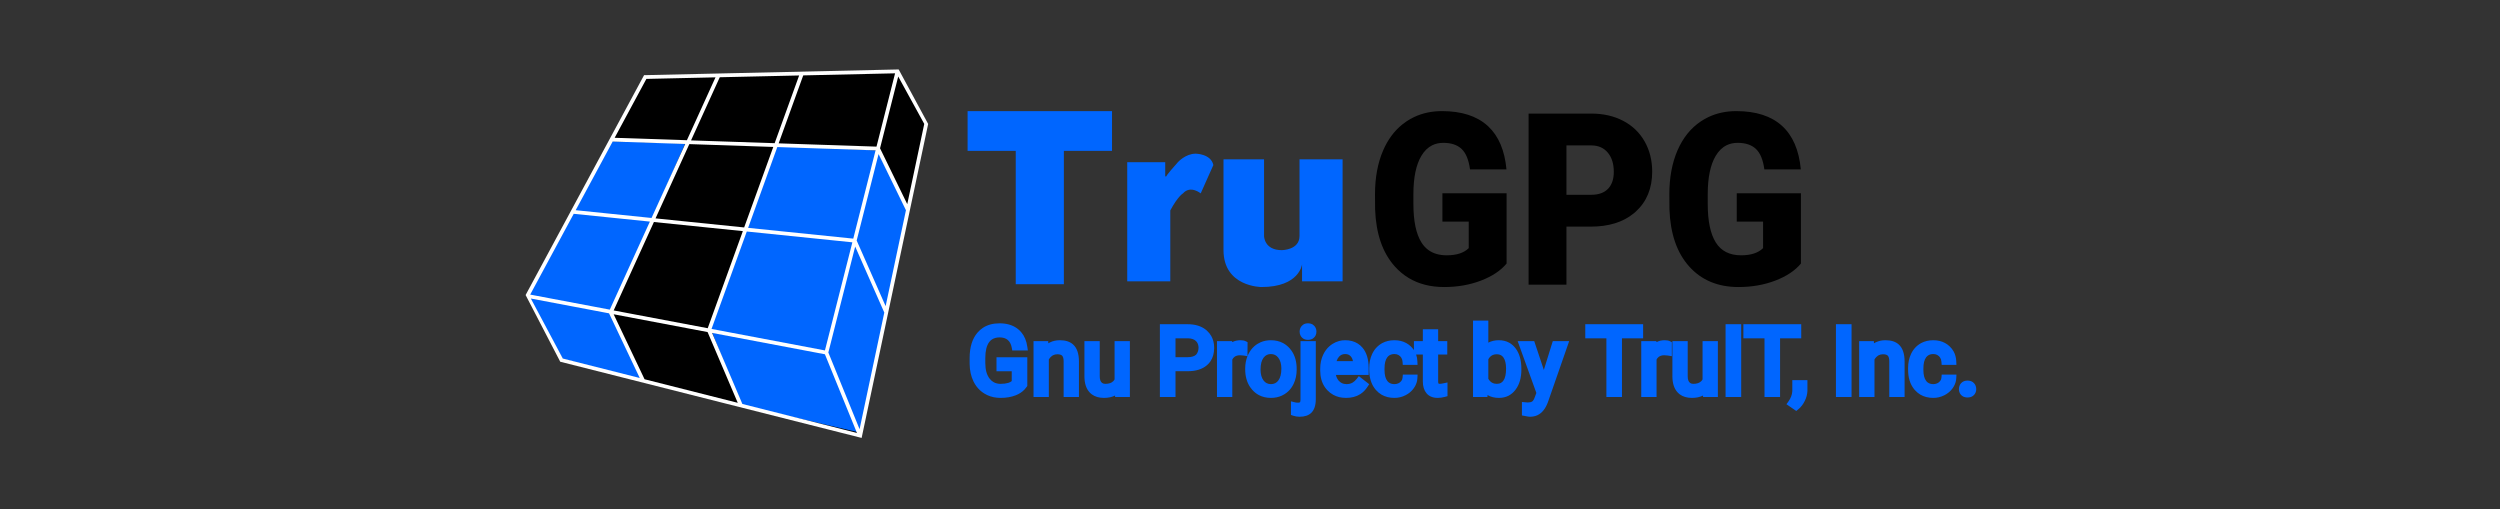
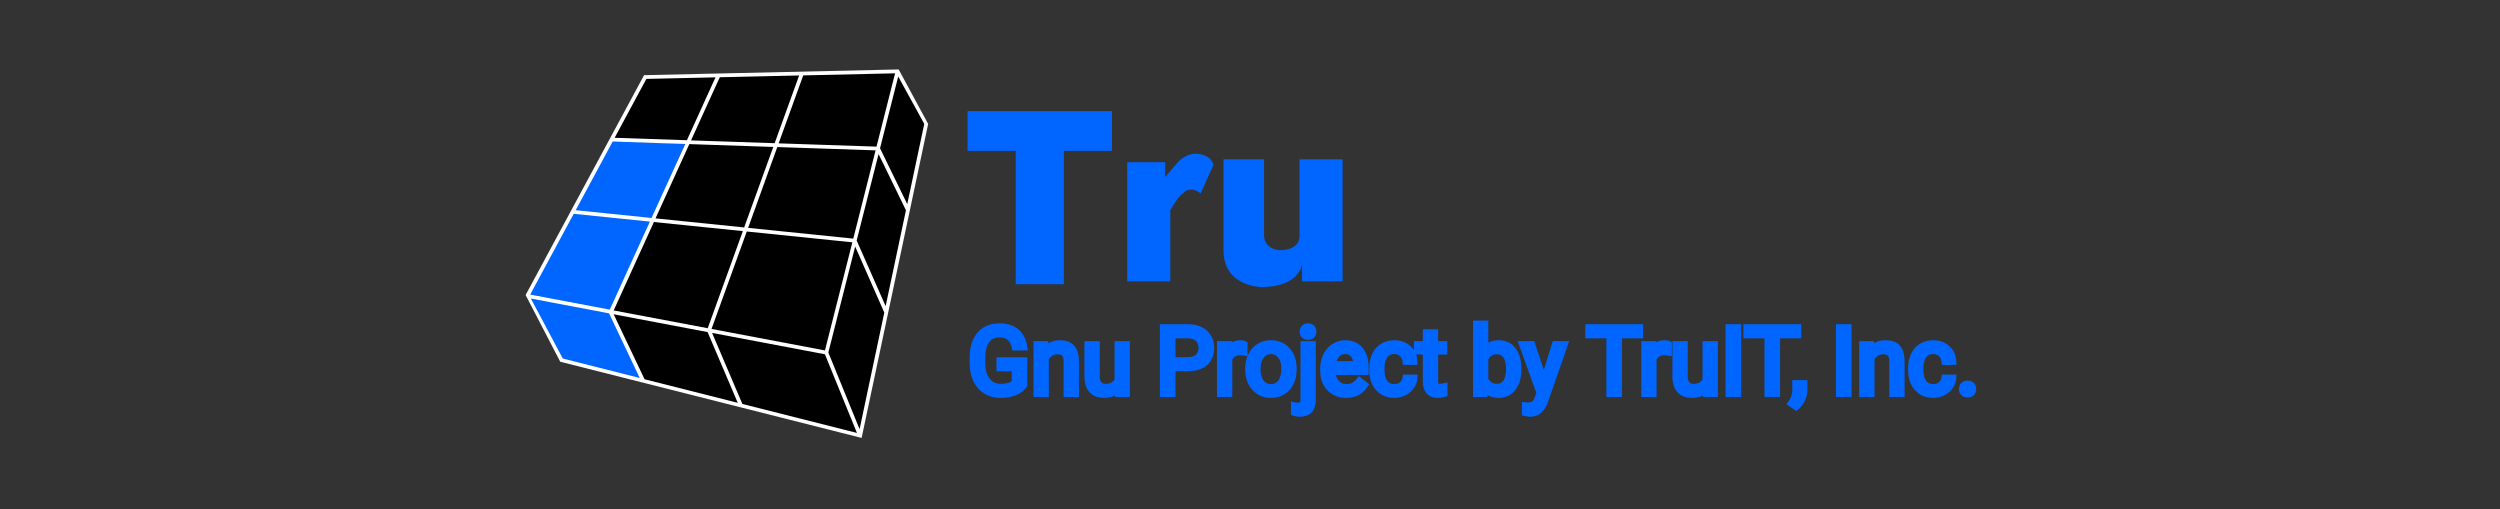
<svg xmlns="http://www.w3.org/2000/svg" width="540" height="110" viewBox="0 0 540 110" fill="none">
  <rect x="0" y="0" width="540" height="110" fill="#333333" stroke="none" />
  <desc>
			Created with Pixso.
	</desc>
  <defs />
  <path id="옆" d="M194.072 15.572L199.866 27L185.96 93.857L178.427 76.143L194.072 15.572Z" fill-rule="evenodd" fill="#000000" />
-   <path id="밑" d="M193.478 15.456L139.606 16.713L114.111 63.571L178.347 76.128L114.111 64.145L121.064 77.859L185.38 93.857L178.427 76.143L178.427 76.143L193.478 15.456Z" fill-rule="evenodd" fill="#000000" />
+   <path id="밑" d="M193.478 15.456L139.606 16.713L178.347 76.128L114.111 64.145L121.064 77.859L185.38 93.857L178.427 76.143L178.427 76.143L193.478 15.456Z" fill-rule="evenodd" fill="#000000" />
  <path id="앞" d="M139.606 16.713L193.478 15.456L178.427 76.144L114.111 63.572L139.606 16.713Z" fill-rule="evenodd" fill="#000000" />
  <path id="벡터 20" d="M138.5 82L121.5 77.5L114 64L132 30.5L148 31L132 67.5L138.5 82Z" fill-rule="evenodd" fill="#0066FF" />
-   <path id="벡터 21" d="M167.5 31.5L189.5 32.5L196 45.5L186 93.5L160 87.5L153.5 71L167.5 31.5Z" fill-rule="evenodd" fill="#0066FF" />
  <path id="path" d="M194.113 15L139.36 16.233L139.119 16.233L113.532 63.728L121.01 78.135L185.692 94.486L186.111 94.592L200.481 26.776L194.113 15ZM114.522 63.631L123.924 46.181L140.374 47.865L131.717 66.882L114.522 63.631ZM167.03 31.737L160.737 49.13L141.596 47.17L148.896 31.128L167.03 31.737ZM149.263 30.325L155.469 16.686L172.614 16.3L167.323 30.929L149.263 30.325ZM178.188 75.692L153.691 71.051L161.304 50.006L184.11 52.341L178.188 75.692ZM184.307 51.544L161.593 49.218L167.897 31.765L189.125 32.478L184.307 51.544ZM140.734 47.082L124.347 45.402L132.336 30.574L148.006 31.101L140.734 47.082ZM141.244 47.955L160.455 49.922L152.868 70.896L132.554 67.056L141.244 47.955ZM152.838 71.726L159.355 87.009L139.225 81.918L132.55 67.882L152.838 71.726ZM153.813 71.909L178.181 76.522L185.1 93.513L160.351 87.256L153.813 71.909ZM178.922 76.14L184.718 53.25L191.007 67.513L185.669 92.707L178.922 76.14ZM185.041 51.952L189.769 33.277L195.684 45.411L191.297 66.127L185.041 51.952ZM189.326 31.671L168.188 30.963L173.499 16.285L193.338 15.838L189.326 31.671ZM139.618 17.043L154.549 16.706L148.37 30.287L132.763 29.764L139.618 17.043ZM114.659 64.481L131.554 67.681L138.185 81.646L121.566 77.44L114.659 64.481ZM195.968 44.094L190.088 32.026L194.015 16.522L199.637 26.762L195.968 44.094Z" fill-rule="evenodd" fill="#FFFFFF" />
  <path id="벡터 3" d="M219.399 32.581L209 32.581L209 24L240.196 24L240.196 32.581L229.797 32.581L229.797 61.387L219.399 61.387L219.399 32.581ZM243.48 35.032L251.689 35.032L251.689 38.097L251.926 38.097C251.926 38.097 251.689 38.097 254.426 35.032C254.426 35.032 256.068 33.194 258.257 33.194C258.257 33.194 261.541 33.194 262.088 35.645L259.351 41.774C259.351 41.774 257.162 39.935 255.52 41.774C255.52 41.774 254.426 42.387 252.784 45.452L252.784 60.774L243.48 60.774L243.48 35.032ZM273.034 34.419L264.277 34.419L264.277 54.032C264.277 62 272.487 62 272.487 62C280.696 62 281.243 57.097 281.243 57.097L281.243 60.774L290 60.774L290 34.419L280.696 34.419L280.696 50.968C280.696 54.032 276.865 54.032 276.865 54.032C273.034 54.032 273.034 50.968 273.034 50.968L273.034 34.419Z" fill-rule="evenodd" fill="#0066FF" />
-   <path id="GPG" d="M325.422 56.923Q323.535 59.208 319.901 60.604C317.478 61.535 314.822 62 311.933 62Q307.514 62 304.273 60.045Q302.628 59.053 301.287 57.558Q297.303 53.116 297.023 45.196L297 41.997Q297 36.54 298.771 32.466Q300.267 29.022 302.854 26.92Q303.328 26.535 303.838 26.196Q304.622 25.673 305.466 25.275Q308.166 24 311.467 24Q317.782 24 321.286 27.138Q321.298 27.149 321.31 27.16Q321.392 27.234 321.472 27.309Q324.83 30.467 325.399 36.59L317.525 36.59Q317.105 33.494 315.708 32.174Q315.656 32.125 315.603 32.078L315.603 32.078Q314.215 30.854 311.747 30.854Q310.43 30.854 309.369 31.375Q307.953 32.071 306.994 33.697Q305.317 36.54 305.294 41.82L305.294 44.053Q305.294 49.587 307.029 52.367Q307.663 53.382 308.562 54.026Q310.126 55.146 312.493 55.146C314.62 55.146 316.205 54.63 317.245 53.598L317.245 47.861L311.561 47.861L311.561 41.743L325.422 41.743L325.422 56.923ZM383.479 60.604C385.901 59.673 387.742 58.446 389 56.923L389 41.743L375.138 41.743L375.138 47.861L380.823 47.861L380.823 53.598C379.782 54.63 378.198 55.146 376.07 55.146C373.585 55.146 371.764 54.22 370.607 52.367C369.45 50.514 368.871 47.743 368.871 44.053L368.871 41.82C368.887 38.3 369.454 35.592 370.572 33.697Q371.531 32.071 372.947 31.375Q374.008 30.854 375.325 30.854C377.033 30.854 378.353 31.294 379.285 32.174C380.217 33.054 380.823 34.526 381.102 36.59L388.977 36.59C388.588 32.411 387.226 29.267 384.888 27.16C382.551 25.053 379.27 24 375.045 24Q371.743 24 369.044 25.275Q368.2 25.673 367.415 26.196C365.218 27.66 363.529 29.75 362.348 32.466C361.168 35.182 360.578 38.359 360.578 41.997L360.601 45.196Q360.88 53.116 364.864 57.558C367.52 60.519 371.069 62 375.511 62C378.4 62 381.056 61.535 383.479 60.604ZM338.352 48.953L338.352 61.492L330.175 61.492L330.175 24.533L343.711 24.533C346.304 24.533 348.599 25.053 350.595 26.094C352.591 27.135 354.136 28.616 355.231 30.536C356.326 32.457 356.873 34.636 356.873 37.073C356.873 40.677 355.689 43.559 353.321 45.716Q353.101 45.916 352.871 46.104Q349.384 48.953 343.571 48.953L338.352 48.953ZM338.352 42.074L343.711 42.074C345.295 42.074 346.502 41.642 347.333 40.779Q347.413 40.696 347.488 40.609L347.489 40.608Q348.58 39.332 348.58 37.123Q348.58 34.563 347.327 33.02Q347.313 33.003 347.298 32.986C346.444 31.954 345.279 31.429 343.804 31.412L338.352 31.412L338.352 42.074Z" fill-rule="evenodd" fill="#000000" />
  <path id="Gnu Project by TruIT, Inc." d="M327.867 79.834Q327.867 82.256 326.754 83.726Q326.221 84.429 325.513 84.796Q324.743 85.195 323.766 85.195C322.431 85.195 321.399 84.723 320.67 83.779L320.582 85L318.922 85L318.922 70L320.729 70L320.729 75.596Q321.132 75.094 321.649 74.778Q322.533 74.238 323.746 74.238C325.029 74.238 326.036 74.723 326.769 75.693Q327.867 77.148 327.867 79.678L327.867 79.834ZM221.148 83.135Q220.994 83.356 220.814 83.553L220.814 83.553Q220.149 84.279 219.132 84.683Q217.838 85.195 216.119 85.195Q214.675 85.195 213.501 84.633Q213.262 84.518 213.033 84.38Q212.617 84.128 212.26 83.811L212.26 83.811Q211.458 83.1 210.948 82.061Q210.211 80.557 210.191 78.574L210.191 77.334Q210.191 74.121 211.69 72.353Q212.114 71.853 212.636 71.495Q213.957 70.586 215.904 70.586Q218.006 70.586 219.334 71.6L219.334 71.6Q219.412 71.66 219.488 71.724C220.393 72.482 220.947 73.558 221.148 74.951L219.273 74.951Q219.005 73.516 218.142 72.811Q217.306 72.129 215.914 72.129Q214.659 72.129 213.809 72.716Q213.382 73.01 213.058 73.452C212.41 74.334 212.083 75.612 212.076 77.285L212.076 78.447Q212.076 80.84 213.17 82.251Q213.655 82.877 214.292 83.225Q215.091 83.662 216.129 83.662Q217.184 83.662 217.975 83.428Q218.598 83.243 219.052 82.858Q219.174 82.755 219.283 82.637L219.283 79.443L215.992 79.443L215.992 77.92L221.148 77.92L221.148 83.135ZM281.471 71.631C281.471 71.344 281.56 71.099 281.739 70.894C281.918 70.689 282.18 70.586 282.525 70.586C282.877 70.586 283.144 70.687 283.326 70.889C283.508 71.091 283.6 71.338 283.6 71.631C283.6 71.924 283.508 72.168 283.326 72.363C283.144 72.559 282.877 72.656 282.525 72.656Q282.053 72.656 281.793 72.421L281.792 72.421Q281.762 72.394 281.734 72.363Q281.657 72.278 281.603 72.179Q281.471 71.942 281.471 71.631ZM253.16 79.434L253.16 85L251.285 85L251.285 70.781L256.529 70.781C258.085 70.781 259.304 71.178 260.187 71.973C261.069 72.767 261.51 73.818 261.51 75.127C261.51 76.507 261.078 77.57 260.216 78.315Q258.922 79.434 256.51 79.434L253.16 79.434ZM354.166 72.324L349.596 72.324L349.596 85L347.73 85L347.73 72.324L343.17 72.324L343.17 70.781L354.166 70.781L354.166 72.324ZM375.348 85L373.473 85L373.473 70.781L375.348 70.781L375.348 85ZM388.316 72.324L383.746 72.324L383.746 85L381.881 85L381.881 72.324L377.32 72.324L377.32 70.781L388.316 70.781L388.316 72.324ZM399.186 85L397.311 85L397.311 70.781L399.186 70.781L399.186 85ZM309.889 71.875L309.889 74.434L311.861 74.434L311.861 75.83L309.889 75.83L309.889 82.383Q309.889 83.018 310.152 83.335C310.328 83.546 310.628 83.652 311.051 83.652C311.259 83.652 311.546 83.613 311.91 83.535L311.91 85C311.435 85.13 310.973 85.195 310.523 85.195C309.716 85.195 309.107 84.951 308.697 84.463Q308.082 83.731 308.082 82.383L308.082 75.83L306.158 75.83L306.158 74.434L308.082 74.434L308.082 71.875L309.889 71.875ZM253.16 77.9L256.529 77.9C257.532 77.9 258.3 77.664 258.834 77.192C259.368 76.72 259.635 76.038 259.635 75.147C259.635 74.3 259.368 73.623 258.834 73.115Q258.761 73.046 258.684 72.983Q257.906 72.351 256.637 72.324L253.16 72.324L253.16 77.9ZM225.699 74.434L225.758 75.762Q226.357 75.007 227.139 74.626Q227.936 74.238 228.922 74.238C231.155 74.238 232.281 75.498 232.301 78.018L232.301 85L230.494 85L230.494 78.008C230.488 77.246 230.313 76.683 229.972 76.318Q229.967 76.313 229.962 76.308L229.961 76.308Q229.448 75.772 228.375 75.772C227.789 75.772 227.275 75.928 226.832 76.24C226.389 76.553 226.044 76.963 225.797 77.471L225.797 85L223.99 85L223.99 74.434L225.699 74.434ZM268.727 76.055C268.453 76.009 268.157 75.986 267.838 75.986C266.653 75.986 265.849 76.491 265.426 77.5L265.426 85L263.619 85L263.619 74.434L265.377 74.434L265.406 75.654Q265.874 74.909 266.548 74.556Q267.153 74.238 267.926 74.238C268.277 74.238 268.544 74.284 268.727 74.375L268.727 76.055ZM269.713 79.619C269.713 78.584 269.916 77.653 270.323 76.826Q270.779 75.9 271.501 75.29Q271.746 75.083 272.022 74.912C272.748 74.463 273.577 74.238 274.508 74.238C275.947 74.238 277.11 74.736 277.999 75.732Q278.146 75.897 278.277 76.074L278.277 76.074Q279.332 77.5 279.332 79.707L279.332 79.834C279.332 80.863 279.135 81.785 278.741 82.603C278.347 83.42 277.784 84.056 277.052 84.512C276.319 84.967 275.478 85.195 274.527 85.195C273.095 85.195 271.935 84.697 271.046 83.701Q270.883 83.518 270.739 83.32L270.739 83.32Q269.713 81.905 269.713 79.746L269.713 79.619ZM290.758 85.195C289.326 85.195 288.16 84.725 287.262 83.784Q287.028 83.539 286.835 83.266Q285.914 81.963 285.914 80.01L285.914 79.678Q285.914 78.106 286.515 76.87C286.915 76.046 287.475 75.402 288.194 74.936C288.914 74.471 289.693 74.238 290.533 74.238C291.907 74.238 292.975 74.691 293.736 75.596Q294.879 76.953 294.879 79.482L294.879 80.234L287.721 80.234C287.747 81.276 288.051 82.118 288.634 82.759C289.216 83.4 289.957 83.721 290.855 83.721C291.493 83.721 292.034 83.591 292.477 83.33C292.919 83.07 293.307 82.725 293.639 82.295L294.742 83.154Q294.204 83.981 293.448 84.473Q292.338 85.195 290.758 85.195ZM301.207 83.721C301.852 83.721 302.415 83.525 302.896 83.135C303.378 82.744 303.645 82.256 303.697 81.67L305.406 81.67C305.374 82.275 305.165 82.852 304.781 83.398C304.397 83.945 303.884 84.382 303.243 84.707Q302.744 84.961 302.214 85.082L302.213 85.083Q301.723 85.195 301.207 85.195C299.768 85.195 298.624 84.715 297.774 83.755Q297.729 83.704 297.685 83.651Q296.5 82.225 296.5 79.814L296.5 79.512C296.5 78.483 296.689 77.568 297.066 76.768Q297.456 75.941 298.079 75.369Q298.362 75.109 298.692 74.902Q298.75 74.866 298.809 74.832Q299.831 74.238 301.197 74.238C302.382 74.238 303.367 74.593 304.151 75.303C304.936 76.012 305.354 76.934 305.406 78.066L303.697 78.066Q303.648 77.42 303.352 76.919Q303.179 76.625 302.921 76.382C302.455 75.942 301.881 75.723 301.197 75.723C300.279 75.723 299.568 76.053 299.063 76.714C298.559 77.375 298.307 78.33 298.307 79.58L298.307 79.922C298.307 81.139 298.557 82.077 299.059 82.734C299.56 83.392 300.276 83.721 301.207 83.721ZM360.367 76.055C360.094 76.009 359.798 75.986 359.479 75.986C358.294 75.986 357.49 76.491 357.066 77.5L357.066 85L355.26 85L355.26 74.434L357.018 74.434L357.047 75.654Q357.515 74.909 358.188 74.556Q358.794 74.238 359.566 74.238C359.918 74.238 360.185 74.284 360.367 74.375L360.367 76.055ZM404.039 74.434L404.098 75.762Q404.697 75.007 405.479 74.626Q406.276 74.238 407.262 74.238C409.495 74.238 410.621 75.498 410.641 78.018L410.641 85L408.834 85L408.834 78.008C408.827 77.246 408.653 76.683 408.312 76.318Q408.306 76.313 408.301 76.308Q407.788 75.772 406.715 75.772C406.129 75.772 405.615 75.928 405.172 76.24C404.729 76.553 404.384 76.963 404.137 77.471L404.137 85L402.33 85L402.33 74.434L404.039 74.434ZM417.604 83.721C418.248 83.721 418.811 83.525 419.293 83.135C419.775 82.744 420.042 82.256 420.094 81.67L421.803 81.67C421.77 82.275 421.562 82.852 421.178 83.398C420.794 83.945 420.281 84.382 419.64 84.707Q419.14 84.96 418.611 85.082L418.61 85.082Q418.12 85.195 417.604 85.195C416.165 85.195 415.021 84.715 414.171 83.755Q414.125 83.704 414.082 83.651Q412.896 82.225 412.896 79.814L412.896 79.512C412.896 78.483 413.085 77.568 413.463 76.768Q413.853 75.941 414.476 75.369L414.476 75.368Q414.759 75.109 415.089 74.902Q415.143 74.868 415.198 74.836L415.206 74.832Q416.228 74.238 417.594 74.238C418.779 74.238 419.763 74.593 420.548 75.303C421.332 76.012 421.751 76.934 421.803 78.066L420.094 78.066Q420.044 77.42 419.749 76.919Q419.575 76.625 419.317 76.382C418.852 75.942 418.277 75.723 417.594 75.723C416.676 75.723 415.965 76.053 415.46 76.714C414.955 77.375 414.703 78.33 414.703 79.58L414.703 79.922C414.703 81.139 414.954 82.077 415.455 82.734C415.956 83.392 416.673 83.721 417.604 83.721ZM241.549 83.955Q241.34 84.201 241.092 84.398L241.092 84.398Q240.089 85.195 238.453 85.195C237.327 85.195 236.469 84.868 235.88 84.214Q234.996 83.232 234.986 81.309L234.986 74.434L236.793 74.434L236.793 81.26Q236.793 82.706 237.501 83.282Q237.969 83.662 238.746 83.662Q240.127 83.662 240.891 82.975Q241.272 82.633 241.5 82.119L241.5 74.434L243.307 74.434L243.307 85L241.588 85L241.549 83.955ZM283.463 74.434L283.463 86.221C283.463 88.252 282.542 89.268 280.699 89.268C280.302 89.268 279.934 89.209 279.596 89.092L279.596 87.647Q279.908 87.725 280.416 87.725C280.82 87.725 281.127 87.616 281.339 87.397C281.55 87.179 281.656 86.8 281.656 86.26L281.656 74.434L283.463 74.434ZM333.492 82.353L335.953 74.434L337.887 74.434L333.639 86.631Q332.949 88.475 331.691 89.029Q331.15 89.268 330.504 89.268L330.162 89.238L329.488 89.111L329.488 87.647L329.977 87.686C330.589 87.686 331.065 87.562 331.407 87.314C331.749 87.067 332.031 86.615 332.252 85.957L332.652 84.883L328.883 74.434L330.855 74.434L333.492 82.353ZM368.551 83.955C367.848 84.782 366.816 85.195 365.455 85.195C364.329 85.195 363.471 84.868 362.882 84.214Q361.998 83.232 361.988 81.309L361.988 74.434L363.795 74.434L363.795 81.26C363.795 82.861 364.446 83.662 365.748 83.662Q367.129 83.662 367.893 82.975Q368.274 82.633 368.502 82.119L368.502 74.434L370.309 74.434L370.309 85L368.59 85L368.551 83.955ZM271.529 79.834C271.529 81.006 271.801 81.947 272.345 82.656Q272.732 83.162 273.244 83.428Q273.81 83.721 274.527 83.721C275.445 83.721 276.174 83.361 276.715 82.642C277.255 81.922 277.525 80.915 277.525 79.619C277.525 78.46 277.25 77.521 276.7 76.802C276.15 76.082 275.419 75.723 274.508 75.723C273.616 75.723 272.896 76.078 272.35 76.787Q271.529 77.852 271.529 79.834ZM290.533 75.723C289.804 75.723 289.192 75.988 288.697 76.519C288.202 77.049 287.896 77.793 287.779 78.75L293.072 78.75L293.072 78.613C293.02 77.695 292.773 76.984 292.33 76.48C291.887 75.975 291.288 75.723 290.533 75.723ZM326.061 79.629C326.061 78.398 325.823 77.448 325.348 76.777Q325.06 76.371 324.67 76.129Q324.095 75.772 323.297 75.772C322.105 75.772 321.249 76.325 320.729 77.432L320.729 82.002C321.282 83.109 322.145 83.662 323.316 83.662Q324.04 83.662 324.584 83.35Q325.018 83.102 325.338 82.656C325.82 81.986 326.061 80.977 326.061 79.629ZM387.955 87.832L386.93 87.129C387.542 86.276 387.861 85.397 387.887 84.492L387.887 82.861L389.654 82.861L389.654 84.277C389.654 84.935 389.493 85.592 389.171 86.25Q388.688 87.236 387.955 87.832ZM423.873 84.053C423.873 83.74 423.966 83.48 424.151 83.272Q424.183 83.236 424.219 83.204Q424.494 82.959 424.986 82.959C425.357 82.959 425.639 83.063 425.831 83.272C426.023 83.48 426.119 83.74 426.119 84.053C426.119 84.352 426.023 84.603 425.831 84.805C425.639 85.007 425.357 85.107 424.986 85.107C424.615 85.107 424.337 85.007 424.151 84.805C423.966 84.603 423.873 84.352 423.873 84.053Z" fill-rule="evenodd" fill="#0066FF" />
  <path id="Gnu Project by TruIT, Inc. (테두리)" d="M327.352 84.178C328.195 83.065 328.617 81.617 328.617 79.834L328.617 79.678C328.617 77.824 328.201 76.345 327.367 75.242C326.975 74.723 326.52 74.319 326 74.031C325.349 73.669 324.598 73.488 323.746 73.488C322.888 73.488 322.132 73.662 321.479 74.008L321.479 69.25L318.172 69.25L318.172 85.75L321.28 85.75L321.31 85.336C322.003 85.742 322.822 85.945 323.766 85.945C324.541 85.945 325.236 85.787 325.849 85.472C326.42 85.178 326.921 84.747 327.352 84.178ZM323.219 84.411C323.393 84.434 323.576 84.445 323.766 84.445C324.293 84.445 324.763 84.337 325.177 84.12C325.549 83.925 325.876 83.643 326.156 83.273C326.797 82.427 327.117 81.281 327.117 79.834L327.117 79.678C327.117 78.159 326.801 76.982 326.17 76.145C325.928 75.824 325.646 75.57 325.326 75.383C324.876 75.12 324.35 74.988 323.746 74.988C323.561 74.988 323.383 75 323.213 75.022C323.873 75.022 324.531 75.167 325.018 75.457C325.38 75.673 325.693 75.968 325.96 76.344C326.527 77.144 326.811 78.239 326.811 79.629C326.811 81.138 326.523 82.293 325.947 83.094C325.659 83.495 325.32 83.804 324.929 84.022C324.464 84.282 323.829 84.411 323.219 84.411ZM319.979 77.722L319.979 82.179L319.884 84.25L319.672 84.25L319.672 70.75L319.979 70.75L319.979 77.722ZM221.29 84.142C221.462 83.963 221.62 83.77 221.763 83.564L221.898 83.371L221.898 77.17L215.242 77.17L215.242 80.193L218.533 80.193L218.533 82.314C218.317 82.489 218.06 82.62 217.762 82.709C217.304 82.844 216.76 82.912 216.129 82.912C215.559 82.912 215.058 82.79 214.625 82.547C214.299 82.364 214.011 82.112 213.763 81.791C213.138 80.986 212.826 79.871 212.826 78.447L212.826 77.288C212.832 75.778 213.111 74.647 213.662 73.896C213.807 73.699 213.973 73.53 214.161 73.39C214.618 73.049 215.203 72.879 215.914 72.879C216.635 72.879 217.212 73.055 217.646 73.408C218.099 73.776 218.396 74.336 218.536 75.089L218.651 75.701L222.015 75.701L221.891 74.844C221.71 73.596 221.273 72.566 220.581 71.754C220.396 71.537 220.192 71.335 219.97 71.149C219.864 71.06 219.756 70.976 219.644 70.897C218.648 70.189 217.402 69.836 215.904 69.836C214.492 69.836 213.292 70.16 212.307 70.809C211.868 71.098 211.472 71.451 211.118 71.868C210 73.187 209.441 75.008 209.441 77.334L209.441 78.582C209.456 80.017 209.733 81.286 210.275 82.391C210.647 83.15 211.124 83.793 211.705 84.322C211.993 84.583 212.306 84.817 212.645 85.022C212.853 85.148 213.067 85.261 213.287 85.361C214.142 85.751 215.086 85.945 216.119 85.945C217.36 85.945 218.457 85.757 219.408 85.38C220.156 85.083 220.784 84.671 221.29 84.142ZM280.864 70.893C280.768 71.118 280.721 71.365 280.721 71.631C280.721 71.934 280.78 72.208 280.899 72.453C280.97 72.601 281.063 72.738 281.177 72.865C281.26 72.957 281.351 73.038 281.45 73.106C281.74 73.306 282.098 73.406 282.525 73.406C282.949 73.406 283.306 73.308 283.597 73.112C283.697 73.045 283.79 72.966 283.874 72.875C284.001 72.739 284.102 72.592 284.179 72.432C284.293 72.192 284.35 71.925 284.35 71.631C284.35 71.347 284.296 71.087 284.19 70.851C284.114 70.684 284.012 70.529 283.883 70.386C283.79 70.283 283.688 70.195 283.576 70.121C283.289 69.931 282.938 69.836 282.525 69.836C282.128 69.836 281.79 69.927 281.51 70.108C281.387 70.188 281.275 70.285 281.174 70.4C281.042 70.552 280.938 70.716 280.864 70.893ZM253.91 80.184L253.91 85.75L250.535 85.75L250.535 70.031L256.529 70.031C258.137 70.031 259.439 70.421 260.435 71.202C260.521 71.27 260.606 71.341 260.688 71.415C261.082 71.77 261.402 72.166 261.648 72.605C262.056 73.331 262.26 74.172 262.26 75.127C262.26 76.295 261.987 77.275 261.441 78.067C261.235 78.365 260.99 78.638 260.706 78.883C259.703 79.75 258.304 80.184 256.51 80.184L253.91 80.184ZM350.346 73.074L354.916 73.074L354.916 70.031L342.42 70.031L342.42 73.074L346.98 73.074L346.98 85.75L350.346 85.75L350.346 73.074ZM372.723 85.75L376.098 85.75L376.098 70.031L372.723 70.031L372.723 85.75ZM384.496 73.074L389.066 73.074L389.066 70.031L376.57 70.031L376.57 73.074L381.131 73.074L381.131 85.75L384.496 85.75L384.496 73.074ZM396.561 85.75L399.936 85.75L399.936 70.031L396.561 70.031L396.561 85.75ZM256.51 78.684L252.41 78.684L252.41 84.25L252.035 84.25L252.035 71.531L256.529 71.531C257.893 71.531 258.945 71.864 259.685 72.53C259.917 72.739 260.111 72.971 260.268 73.227C260.596 73.759 260.76 74.393 260.76 75.127C260.76 76.066 260.53 76.821 260.071 77.391C259.968 77.519 259.852 77.638 259.725 77.748C259.004 78.372 257.932 78.684 256.51 78.684ZM353.416 71.574L348.846 71.574L348.846 84.25L348.48 84.25L348.48 71.574L343.92 71.574L353.416 71.574ZM374.598 84.25L374.598 71.531L374.223 71.531L374.223 84.25L374.598 84.25ZM387.566 71.574L382.996 71.574L382.996 84.25L382.631 84.25L382.631 71.574L378.07 71.574L387.566 71.574ZM398.436 84.25L398.436 71.531L398.061 71.531L398.061 84.25L398.436 84.25ZM310.639 73.684L310.639 71.125L307.332 71.125L307.332 73.684L305.408 73.684L305.408 75.618C305.2 75.303 304.949 75.013 304.654 74.747C304.362 74.482 304.046 74.258 303.709 74.077C302.977 73.685 302.14 73.488 301.197 73.488C300.212 73.488 299.337 73.694 298.573 74.105C298.478 74.156 298.385 74.21 298.294 74.267C298.013 74.443 297.753 74.643 297.517 74.867C297.055 75.304 296.679 75.831 296.388 76.448C295.963 77.35 295.75 78.371 295.75 79.512L295.75 79.814C295.75 81.524 296.164 82.914 296.991 83.984C297.062 84.075 297.136 84.165 297.213 84.252C297.568 84.653 297.965 84.983 298.404 85.242C299.2 85.711 300.134 85.945 301.207 85.945C301.611 85.945 302.005 85.901 302.388 85.812C302.798 85.717 303.196 85.572 303.583 85.376C304.156 85.085 304.643 84.717 305.044 84.271C305.169 84.132 305.286 83.984 305.395 83.829C305.748 83.327 305.979 82.801 306.088 82.251C306.123 82.073 306.145 81.893 306.155 81.71L306.198 80.92L303.011 80.92L302.95 81.603C302.938 81.741 302.907 81.871 302.856 81.993C302.769 82.203 302.625 82.389 302.424 82.552C302.293 82.659 302.153 82.745 302.004 82.81C301.762 82.917 301.496 82.971 301.207 82.971C300.726 82.971 300.327 82.857 300.011 82.628C299.878 82.532 299.759 82.416 299.655 82.28C299.256 81.756 299.057 80.971 299.057 79.922L299.057 79.58C299.057 78.499 299.258 77.695 299.66 77.169C299.776 77.017 299.909 76.889 300.059 76.787C300.367 76.578 300.747 76.473 301.197 76.473C301.522 76.473 301.81 76.54 302.061 76.676C302.185 76.743 302.3 76.827 302.406 76.927C302.509 77.024 302.598 77.131 302.672 77.247C302.831 77.496 302.924 77.788 302.949 78.123L303.002 78.816L306.192 78.816L306.155 78.032C306.131 77.511 306.041 77.027 305.885 76.58L307.332 76.58L307.332 82.383C307.332 83.463 307.596 84.317 308.123 84.945C308.269 85.118 308.43 85.269 308.608 85.398C309.115 85.763 309.754 85.945 310.523 85.945C311.04 85.945 311.568 85.871 312.108 85.723L312.66 85.572L312.66 82.607L311.753 82.802C311.44 82.869 311.206 82.902 311.051 82.902C310.862 82.902 310.755 82.887 310.729 82.856C310.669 82.783 310.639 82.625 310.639 82.383L310.639 76.58L312.611 76.58L312.611 73.684L310.639 73.684ZM220.398 82.886C220.022 83.325 219.464 83.744 218.856 83.985C218.082 84.292 217.17 84.445 216.119 84.445C215.227 84.445 214.427 84.265 213.72 83.904C213.618 83.853 213.519 83.797 213.421 83.738C213.206 83.608 213.003 83.461 212.814 83.299C212.327 82.881 211.929 82.358 211.622 81.73C211.18 80.83 210.953 79.775 210.941 78.567L210.941 77.334C210.941 75.376 211.382 73.877 212.262 72.839C212.475 72.588 212.711 72.368 212.969 72.18C213.743 71.617 214.721 71.336 215.904 71.336C217.206 71.336 218.239 71.656 219.004 72.297C219.098 72.375 219.189 72.459 219.273 72.546C219.702 72.987 220.017 73.539 220.218 74.201L219.866 74.201C219.617 73.343 219.207 72.681 218.637 72.214C217.958 71.657 217.04 71.336 215.904 71.336C214.942 71.336 214.135 71.6 213.462 72.04C213.079 72.292 212.742 72.614 212.453 73.008C211.709 74.022 211.333 75.446 211.326 77.282L211.326 78.447C211.326 80.213 211.743 81.635 212.577 82.71C212.976 83.224 213.436 83.622 213.96 83.903C214.592 84.242 215.305 84.445 216.119 84.445C216.895 84.445 217.591 84.324 218.188 84.147C218.669 84.004 219.091 83.788 219.455 83.498C219.589 83.391 219.714 83.274 219.832 83.147L220.033 82.931L220.033 78.693L216.742 78.693L220.398 78.67L220.398 82.886ZM282.292 71.862C282.244 71.809 282.221 71.732 282.221 71.631C282.221 71.552 282.239 71.484 282.274 71.427C282.304 71.393 282.408 71.336 282.525 71.336C282.655 71.336 282.736 71.354 282.77 71.391C282.814 71.449 282.85 71.539 282.85 71.631C282.85 71.727 282.826 71.8 282.778 71.852C282.744 71.888 282.66 71.906 282.525 71.906C282.396 71.906 282.319 71.891 282.292 71.862ZM252.41 71.574L252.41 78.684L256.51 78.684C257.686 78.684 258.631 78.359 259.304 77.777C259.481 77.621 259.661 77.427 259.793 77.24C260.188 76.681 260.385 75.983 260.385 75.147C260.385 74.433 260.229 73.811 259.917 73.281C259.766 73.023 259.577 72.787 259.351 72.572C259.244 72.47 259.132 72.377 259.014 72.291C258.386 71.833 257.599 71.594 256.652 71.574L252.41 71.574ZM309.139 72.625L309.139 82.383C309.139 82.987 309.284 83.464 309.575 83.814C309.632 83.882 309.693 83.944 309.759 84C310.076 84.268 310.506 84.402 311.051 84.402C310.848 84.432 310.718 84.445 310.523 84.445C309.991 84.445 309.594 84.312 309.331 84.046C309.038 83.697 308.832 83.099 308.832 82.383L308.832 72.625L309.139 72.625ZM253.91 77.15L256.529 77.15C257.343 77.15 257.945 76.977 258.337 76.63C258.64 76.309 258.885 75.754 258.885 75.147C258.885 74.647 258.766 74.232 258.529 73.902C258.467 73.815 258.396 73.734 258.317 73.659C257.924 73.284 257.358 73.09 256.621 73.074L253.91 73.074L253.91 77.15ZM226.438 74.153L226.417 73.684L223.24 73.684L223.24 85.75L226.547 85.75L226.547 77.654C226.671 77.434 226.82 77.241 226.995 77.075C227.079 76.995 227.169 76.921 227.265 76.853C227.331 76.806 227.4 76.764 227.471 76.728C227.737 76.59 228.038 76.522 228.375 76.522C228.881 76.522 229.231 76.625 229.424 76.831C229.633 77.053 229.739 77.446 229.744 78.008L229.744 85.75L233.051 85.75L233.051 78.012C233.038 76.353 232.616 75.15 231.784 74.404C231.104 73.793 230.15 73.488 228.922 73.488C228.144 73.488 227.44 73.641 226.811 73.947C226.684 74.009 226.559 74.078 226.438 74.153ZM224.982 75.184L224.74 75.184L224.74 84.25L225.047 84.25L225.047 77.298L224.982 75.184ZM228.416 75.022C229.231 75.028 229.875 75.234 230.346 75.64C230.407 75.692 230.464 75.747 230.519 75.805C230.994 76.312 231.236 77.046 231.244 78.008L231.244 84.25L231.551 84.25L231.551 78.023C231.542 76.857 231.247 76.027 230.666 75.533C230.239 75.17 229.658 74.988 228.922 74.988C228.748 74.988 228.579 74.999 228.416 75.022ZM267.838 76.736C268.116 76.736 268.371 76.756 268.603 76.794L269.454 76.936C269.126 77.752 268.963 78.646 268.963 79.619L268.963 79.746C268.963 81.283 269.321 82.576 270.036 83.626C270.173 83.826 270.323 84.018 270.486 84.2C270.912 84.677 271.389 85.056 271.918 85.338C272.68 85.743 273.55 85.945 274.527 85.945C275.371 85.945 276.143 85.787 276.844 85.471C277.052 85.377 277.253 85.27 277.448 85.149C277.758 84.956 278.041 84.736 278.299 84.489C278.753 84.053 279.125 83.533 279.417 82.928C279.86 82.008 280.082 80.977 280.082 79.834L280.082 79.707C280.082 78.138 279.714 76.823 278.979 75.765C278.85 75.58 278.71 75.403 278.559 75.233C278.139 74.763 277.669 74.388 277.148 74.108C276.379 73.695 275.499 73.488 274.508 73.488C273.708 73.488 272.971 73.634 272.296 73.925C272.066 74.025 271.843 74.141 271.628 74.274C271.385 74.425 271.157 74.593 270.945 74.779C270.417 75.242 269.986 75.814 269.65 76.495C269.598 76.604 269.5 76.824 269.454 76.936L269.477 73.912L269.062 73.704C268.774 73.56 268.395 73.488 267.926 73.488C267.273 73.488 266.691 73.623 266.181 73.894L266.109 73.684L262.869 73.684L262.869 85.75L266.176 85.75L266.176 77.663C266.29 77.434 266.438 77.248 266.619 77.104C266.928 76.859 267.334 76.736 267.838 76.736ZM264.645 75.184L264.369 75.184L264.369 84.25L264.676 84.25L264.676 77.349L264.645 75.184ZM266.61 75.412C266.977 75.295 267.386 75.236 267.838 75.236C267.885 75.236 267.931 75.237 267.977 75.238L267.977 74.989C267.6 74.989 267.212 75.065 266.914 75.218C266.808 75.273 266.706 75.337 266.61 75.412ZM287.992 85.287C288.793 85.726 289.716 85.945 290.758 85.945C291.946 85.945 292.964 85.676 293.811 85.138C294.419 84.752 294.939 84.227 295.371 83.563L295.747 82.986L293.505 81.241L293.045 81.836C292.783 82.175 292.481 82.45 292.139 82.658C291.814 82.849 291.357 82.971 290.855 82.971C290.467 82.971 290.119 82.892 289.81 82.735C289.581 82.618 289.374 82.458 289.189 82.254C289.156 82.219 289.125 82.182 289.095 82.145C288.835 81.823 288.656 81.436 288.558 80.984L295.629 80.984L295.629 79.482C295.629 77.614 295.189 76.157 294.31 75.113C294.013 74.76 293.679 74.465 293.308 74.227C292.541 73.734 291.616 73.488 290.533 73.488C290.092 73.488 289.665 73.543 289.253 73.652C288.742 73.787 288.253 74.005 287.787 74.307C287.533 74.471 287.297 74.654 287.078 74.856C286.574 75.319 286.162 75.881 285.84 76.542C285.389 77.469 285.164 78.514 285.164 79.678L285.164 80.01C285.164 81.413 285.488 82.601 286.135 83.573C286.307 83.831 286.502 84.074 286.719 84.302C287.103 84.704 287.527 85.032 287.992 85.287ZM359.479 76.736C359.756 76.736 360.011 76.756 360.244 76.794L361.117 76.94L361.117 73.912L360.703 73.704C360.415 73.56 360.036 73.488 359.566 73.488C358.913 73.488 358.332 73.623 357.822 73.894L357.75 73.684L354.51 73.684L354.51 85.75L357.816 85.75L357.816 77.663C357.931 77.434 358.078 77.248 358.26 77.104C358.568 76.859 358.975 76.736 359.479 76.736ZM356.285 75.184L356.01 75.184L356.01 84.25L356.316 84.25L356.316 77.349L356.285 75.184ZM358.251 75.412C358.617 75.295 359.026 75.236 359.479 75.236C359.525 75.236 359.571 75.237 359.617 75.238L359.617 74.989C359.24 74.989 358.852 75.065 358.555 75.218C358.448 75.273 358.347 75.337 358.251 75.412ZM404.777 74.153L404.757 73.684L401.58 73.684L401.58 85.75L404.887 85.75L404.887 77.654C405.01 77.434 405.16 77.241 405.334 77.075C405.418 76.995 405.508 76.921 405.604 76.853C405.671 76.806 405.739 76.764 405.811 76.728C406.077 76.59 406.378 76.522 406.715 76.522C407.221 76.522 407.571 76.625 407.764 76.831C407.973 77.053 408.079 77.446 408.084 78.008L408.084 85.75L411.391 85.75L411.391 78.012C411.378 76.353 410.955 75.15 410.124 74.404C409.443 73.793 408.49 73.488 407.262 73.488C406.484 73.488 405.78 73.641 405.151 73.947C405.024 74.009 404.899 74.078 404.777 74.153ZM403.321 75.184L403.08 75.184L403.08 84.25L403.387 84.25L403.387 77.298L403.321 75.184ZM406.756 75.022C407.571 75.028 408.214 75.234 408.686 75.64C408.747 75.692 408.804 75.747 408.859 75.805C409.334 76.312 409.576 77.047 409.584 78.008L409.584 84.25L409.891 84.25L409.891 78.023C409.882 76.857 409.587 76.027 409.006 75.533C408.579 75.17 407.998 74.988 407.262 74.988C407.088 74.988 406.919 74.999 406.756 75.022ZM418.4 82.81C418.158 82.917 417.893 82.971 417.604 82.971C417.122 82.971 416.724 82.857 416.407 82.628C416.274 82.532 416.156 82.416 416.052 82.28C415.653 81.756 415.453 80.971 415.453 79.922L415.453 79.58C415.453 78.499 415.654 77.695 416.056 77.169C416.172 77.017 416.305 76.889 416.456 76.787C416.764 76.578 417.143 76.473 417.594 76.473C417.918 76.473 418.206 76.54 418.457 76.676C418.581 76.743 418.696 76.827 418.802 76.927C418.906 77.024 418.994 77.131 419.068 77.247C419.228 77.496 419.32 77.788 419.346 78.123L419.399 78.816L422.588 78.816L422.552 78.032C422.515 77.23 422.321 76.516 421.97 75.889C421.735 75.469 421.428 75.088 421.051 74.747C420.758 74.482 420.443 74.258 420.105 74.077C419.373 73.685 418.536 73.488 417.594 73.488C416.608 73.488 415.734 73.694 414.969 74.105C414.875 74.156 414.782 74.21 414.691 74.267C414.409 74.443 414.15 74.643 413.913 74.867C413.452 75.304 413.076 75.831 412.785 76.448C412.359 77.35 412.146 78.371 412.146 79.512L412.146 79.814C412.146 81.524 412.56 82.914 413.388 83.984C413.458 84.076 413.532 84.165 413.609 84.252C413.964 84.653 414.361 84.983 414.8 85.242C415.596 85.711 416.531 85.945 417.604 85.945C418.007 85.945 418.401 85.901 418.784 85.812C419.194 85.718 419.593 85.572 419.979 85.376C420.552 85.085 421.039 84.717 421.44 84.271C421.565 84.132 421.683 83.984 421.792 83.829C422.144 83.327 422.375 82.801 422.484 82.251C422.519 82.073 422.542 81.893 422.552 81.71L422.594 80.92L419.407 80.92L419.347 81.603C419.334 81.741 419.303 81.871 419.253 81.993C419.165 82.203 419.021 82.389 418.821 82.552C418.689 82.659 418.549 82.745 418.4 82.81ZM240.854 85.437L240.865 85.75L244.057 85.75L244.057 73.684L240.75 73.684L240.75 81.947C240.67 82.096 240.573 82.227 240.458 82.341C240.078 82.722 239.507 82.912 238.746 82.912C238.468 82.912 238.238 82.846 238.057 82.714C237.714 82.464 237.543 81.98 237.543 81.26L237.543 73.684L234.236 73.684L234.236 81.312C234.244 82.785 234.606 83.92 235.323 84.716C235.479 84.889 235.649 85.044 235.832 85.181C236.516 85.691 237.39 85.945 238.453 85.945C239.378 85.945 240.178 85.776 240.854 85.437ZM242.31 84.25L242.557 84.25L242.557 75.184L242.25 75.184L242.25 82.278L242.31 84.25ZM284.213 86.221L284.213 73.684L280.906 73.684L280.906 86.26C280.906 86.597 280.871 86.803 280.801 86.875C280.736 86.942 280.608 86.975 280.416 86.975C280.139 86.975 279.926 86.956 279.778 86.919L278.846 86.686L278.846 89.626L279.35 89.8C279.768 89.945 280.218 90.018 280.699 90.018C281.78 90.018 282.611 89.748 283.193 89.21C283.873 88.581 284.213 87.584 284.213 86.221ZM333.468 79.905L331.396 73.684L327.815 73.684L331.854 84.879L331.545 85.706C331.375 86.212 331.18 86.553 330.967 86.707C330.761 86.856 330.441 86.932 330.005 86.935L328.738 86.834L328.738 89.733L330.06 89.982L330.472 90.018C331.065 90.018 331.634 89.902 332.116 89.67C333.08 89.208 333.822 88.282 334.341 86.894L338.942 73.684L335.401 73.684L333.468 79.905ZM330.264 88.494L330.534 88.517C330.797 88.514 331.045 88.468 331.276 88.38C331.981 88.109 332.533 87.442 332.933 86.376L333.5 84.75L330.315 75.184L329.951 75.184L333.451 84.887L332.959 86.208C332.687 87.011 332.316 87.582 331.847 87.922C331.429 88.225 330.918 88.459 330.264 88.494ZM333.809 83.862L336.831 75.184L336.505 75.184L334.208 82.576L333.809 83.862ZM367.856 85.437L367.867 85.75L371.059 85.75L371.059 73.684L367.752 73.684L367.752 81.947C367.672 82.096 367.575 82.227 367.46 82.341C367.08 82.722 366.509 82.912 365.748 82.912C365.47 82.912 365.24 82.846 365.059 82.714C364.716 82.464 364.545 81.98 364.545 81.26L364.545 73.684L361.238 73.684L361.238 81.312C361.246 82.785 361.608 83.92 362.325 84.716C362.481 84.889 362.651 85.044 362.834 85.181C363.518 85.691 364.392 85.945 365.455 85.945C366.38 85.945 367.18 85.776 367.856 85.437ZM369.312 84.25L369.559 84.25L369.559 75.184L369.252 75.184L369.252 82.278L369.312 84.25ZM238.746 84.412C238.884 84.412 239.019 84.408 239.15 84.399C238.931 84.43 238.699 84.445 238.453 84.445C237.619 84.445 236.982 84.237 236.543 83.821C236.506 83.786 236.471 83.75 236.437 83.712C235.975 83.199 235.742 82.397 235.736 81.305L235.736 75.184L236.043 75.184L236.043 81.26C236.043 82.471 236.342 83.333 236.941 83.846C237.381 84.223 237.982 84.412 238.746 84.412ZM282.713 75.184L282.713 86.221C282.713 87.087 282.498 87.707 282.069 88.084C281.739 88.373 281.283 88.518 280.699 88.518C280.577 88.518 280.459 88.511 280.346 88.497C280.825 88.497 281.296 88.362 281.62 88.138C281.712 88.075 281.798 88.002 281.877 87.92C282.23 87.556 282.406 87.003 282.406 86.26L282.406 75.184L282.713 75.184ZM365.748 84.412C365.886 84.412 366.021 84.408 366.152 84.399C365.933 84.43 365.701 84.445 365.455 84.445C364.621 84.445 363.984 84.237 363.545 83.821C363.508 83.786 363.473 83.75 363.439 83.712C362.977 83.199 362.744 82.397 362.738 81.305L362.738 75.184L363.045 75.184L363.045 81.26C363.045 82.471 363.344 83.333 363.943 83.846C364.383 84.223 364.984 84.412 365.748 84.412ZM271.756 76.329C271.105 77.174 270.779 78.342 270.779 79.834C270.779 81.175 271.103 82.268 271.749 83.112C272.083 83.547 272.47 83.878 272.91 84.104C273.081 84.192 273.26 84.263 273.446 84.32C273.121 84.239 272.818 84.119 272.538 83.96C272.194 83.766 271.883 83.513 271.606 83.202C271.547 83.137 271.492 83.07 271.438 83.002C270.788 82.171 270.463 81.086 270.463 79.746L270.463 79.619C270.463 78.7 270.641 77.88 270.996 77.157C271.268 76.605 271.622 76.154 272.057 75.804C272.171 75.712 272.291 75.628 272.417 75.55C272.518 75.487 272.621 75.43 272.727 75.378C273.006 75.241 273.303 75.14 273.618 75.075C273.394 75.13 273.181 75.207 272.979 75.306C272.515 75.532 272.107 75.873 271.756 76.329ZM275.334 75.059C275.769 75.136 276.167 75.279 276.527 75.486C276.863 75.678 277.167 75.927 277.439 76.232C277.488 76.286 277.534 76.341 277.579 76.397C278.248 77.233 278.582 78.337 278.582 79.707L278.582 79.834C278.582 80.748 278.41 81.563 278.066 82.277C277.837 82.751 277.542 83.152 277.18 83.48C277.019 83.626 276.844 83.758 276.656 83.875C276.574 83.926 276.49 83.973 276.405 84.017C276.168 84.14 275.917 84.236 275.652 84.306C275.827 84.251 275.994 84.182 276.155 84.098C276.596 83.869 276.983 83.533 277.315 83.092C277.955 82.239 278.275 81.082 278.275 79.619C278.275 78.335 277.97 77.272 277.359 76.431C277.014 75.979 276.549 75.554 276.092 75.325C275.854 75.206 275.602 75.117 275.334 75.059ZM289.013 75.334C288.874 75.402 288.736 75.479 288.602 75.566C288.462 75.657 288.329 75.755 288.203 75.863C287.788 76.217 287.45 76.662 287.189 77.198C286.839 77.918 286.664 78.745 286.664 79.678L286.664 80.01C286.664 81.209 286.953 82.188 287.531 82.947C287.616 83.058 287.707 83.165 287.804 83.266C288.044 83.517 288.307 83.728 288.594 83.898C289.038 84.163 289.54 84.331 290.098 84.404C289.78 84.346 289.481 84.249 289.2 84.113C288.786 83.913 288.412 83.63 288.079 83.263C287.94 83.11 287.813 82.948 287.7 82.778C287.239 82.081 286.996 81.239 286.971 80.253L286.952 79.5L287.035 78.659C287.172 77.54 287.543 76.656 288.149 76.007C288.412 75.725 288.7 75.501 289.013 75.334ZM292.156 75.374C291.896 75.224 291.612 75.116 291.303 75.05C291.819 75.138 292.267 75.32 292.647 75.596C292.836 75.734 293.008 75.895 293.163 76.079C293.807 76.844 294.129 77.979 294.129 79.482L293.822 79.484L293.822 78.592C293.76 77.502 293.45 76.619 292.894 75.985C292.675 75.735 292.429 75.532 292.156 75.374ZM299.99 84.29C299.754 84.213 299.534 84.111 299.328 83.984C299.001 83.782 298.712 83.517 298.462 83.189C297.858 82.397 297.557 81.308 297.557 79.922L297.557 79.58C297.557 78.161 297.86 77.054 298.467 76.259C298.731 75.914 299.036 75.638 299.382 75.432C299.647 75.274 299.936 75.157 300.25 75.08C299.823 75.169 299.436 75.321 299.091 75.538C298.931 75.638 298.781 75.749 298.642 75.872C298.272 76.198 297.973 76.603 297.745 77.087C297.415 77.787 297.25 78.595 297.25 79.512L297.25 79.814C297.25 81.292 297.612 82.439 298.336 83.258C298.546 83.496 298.78 83.698 299.036 83.864C299.325 84.051 299.643 84.193 299.99 84.29ZM302.875 84.052C303.336 83.819 303.744 83.504 304.04 83.137C304.084 83.082 304.127 83.025 304.167 82.967C304.294 82.788 304.396 82.605 304.473 82.42L304.302 82.42C304.269 82.516 304.231 82.609 304.188 82.7C304.007 83.082 303.734 83.422 303.369 83.717C303.211 83.846 303.046 83.957 302.875 84.052ZM302.621 75.275C302.41 75.176 302.188 75.101 301.953 75.05C302.394 75.126 302.792 75.272 303.149 75.487C303.326 75.594 303.492 75.718 303.648 75.859C303.873 76.062 304.06 76.288 304.21 76.536C304.354 76.775 304.464 77.035 304.539 77.316L304.328 77.316C304.258 77.059 304.159 76.818 304.032 76.593C303.876 76.317 303.677 76.065 303.436 75.836C303.187 75.602 302.915 75.415 302.621 75.275ZM416.387 84.29C416.151 84.213 415.93 84.111 415.725 83.984C415.397 83.782 415.109 83.517 414.859 83.189C414.255 82.397 413.953 81.308 413.953 79.922L413.953 79.58C413.953 78.161 414.257 77.054 414.864 76.259C415.127 75.914 415.432 75.638 415.778 75.432C416.044 75.274 416.333 75.157 416.647 75.08C416.219 75.169 415.833 75.321 415.487 75.538C415.327 75.638 415.178 75.749 415.038 75.872C414.669 76.198 414.37 76.603 414.141 77.087C413.811 77.787 413.646 78.595 413.646 79.512L413.646 79.814C413.646 81.292 414.009 82.44 414.733 83.258C414.943 83.496 415.176 83.698 415.433 83.864C415.721 84.051 416.039 84.193 416.387 84.29ZM419.272 84.052C419.733 83.819 420.14 83.504 420.436 83.137C420.481 83.082 420.523 83.025 420.564 82.967C420.69 82.788 420.792 82.605 420.87 82.42L420.698 82.42C420.666 82.516 420.628 82.609 420.584 82.7C420.403 83.082 420.13 83.422 419.765 83.717C419.607 83.845 419.443 83.957 419.272 84.052ZM419.018 75.275C418.807 75.176 418.584 75.101 418.35 75.05C418.79 75.126 419.189 75.272 419.545 75.487C419.722 75.594 419.889 75.718 420.045 75.859C420.269 76.062 420.457 76.288 420.607 76.536C420.751 76.775 420.861 77.035 420.936 77.316L420.724 77.316C420.654 77.059 420.555 76.818 420.428 76.593C420.273 76.317 420.074 76.065 419.832 75.836C419.583 75.602 419.312 75.415 419.018 75.275ZM272.94 82.2C272.5 81.625 272.279 80.836 272.279 79.834C272.279 78.683 272.501 77.82 272.944 77.245C273.145 76.983 273.379 76.788 273.645 76.66C273.902 76.535 274.19 76.473 274.508 76.473C274.847 76.473 275.153 76.541 275.423 76.678C275.682 76.808 275.909 77.002 276.104 77.257C276.552 77.842 276.775 78.629 276.775 79.619C276.775 80.748 276.555 81.605 276.115 82.191C275.934 82.433 275.722 82.619 275.48 82.748C275.202 82.897 274.885 82.971 274.527 82.971C274.172 82.971 273.856 82.897 273.578 82.751C273.336 82.623 273.123 82.439 272.94 82.2ZM289.813 76.618C290.031 76.521 290.272 76.473 290.533 76.473C290.927 76.473 291.255 76.565 291.518 76.751C291.609 76.814 291.691 76.889 291.766 76.974C291.991 77.23 292.148 77.572 292.24 78L288.702 78C288.83 77.605 289.011 77.282 289.246 77.03C289.415 76.849 289.604 76.711 289.813 76.618ZM324.736 77.211C325.119 77.752 325.311 78.558 325.311 79.629C325.311 80.816 325.117 81.679 324.729 82.219C324.59 82.412 324.427 82.565 324.239 82.678C323.978 82.834 323.671 82.912 323.316 82.912C322.942 82.912 322.609 82.834 322.319 82.677C321.982 82.496 321.702 82.208 321.479 81.815L321.479 77.609C321.674 77.246 321.924 76.973 322.228 76.792C322.531 76.612 322.887 76.522 323.297 76.522C323.7 76.522 324.041 76.615 324.32 76.801C324.479 76.907 324.617 77.044 324.736 77.211ZM385.874 87.314L387.531 88.451L387.993 88.768L388.428 88.414C389.002 87.948 389.474 87.336 389.844 86.58C390.193 85.868 390.379 85.151 390.402 84.429C390.404 84.379 390.404 84.328 390.404 84.277L390.404 82.111L387.137 82.111L387.137 84.481C387.102 85.212 386.829 85.983 386.32 86.692L385.874 87.314ZM423.312 83.187C423.186 83.445 423.123 83.733 423.123 84.053C423.123 84.349 423.18 84.618 423.294 84.861C423.37 85.023 423.472 85.174 423.599 85.312C423.678 85.397 423.763 85.473 423.855 85.538C424.157 85.751 424.534 85.857 424.986 85.857C425.434 85.857 425.811 85.753 426.115 85.544C426.208 85.479 426.295 85.406 426.374 85.322C426.514 85.175 426.624 85.015 426.704 84.841C426.814 84.604 426.869 84.341 426.869 84.053C426.869 83.742 426.809 83.461 426.688 83.209C426.61 83.049 426.509 82.9 426.383 82.763C426.294 82.668 426.198 82.584 426.093 82.513C425.793 82.31 425.424 82.209 424.986 82.209C424.545 82.209 424.175 82.312 423.876 82.519C423.773 82.591 423.678 82.676 423.591 82.773C423.477 82.901 423.384 83.039 423.312 83.187ZM388.167 86.493C388.286 86.317 388.396 86.127 388.497 85.92C388.769 85.367 388.904 84.819 388.904 84.277L388.904 83.611L388.637 83.611L388.637 84.503C388.632 84.654 388.621 84.814 388.603 84.963C388.541 85.483 388.395 85.993 388.167 86.493ZM424.698 84.291C424.648 84.233 424.623 84.154 424.623 84.053C424.623 83.931 424.652 83.836 424.711 83.77C424.748 83.729 424.839 83.709 424.986 83.709C425.138 83.709 425.236 83.733 425.28 83.78C425.336 83.844 425.369 83.939 425.369 84.053C425.369 84.141 425.348 84.213 425.304 84.268C425.26 84.315 425.143 84.357 424.986 84.357C424.835 84.357 424.735 84.331 424.698 84.291Z" fill-rule="evenodd" fill="#0066FF" />
</svg>